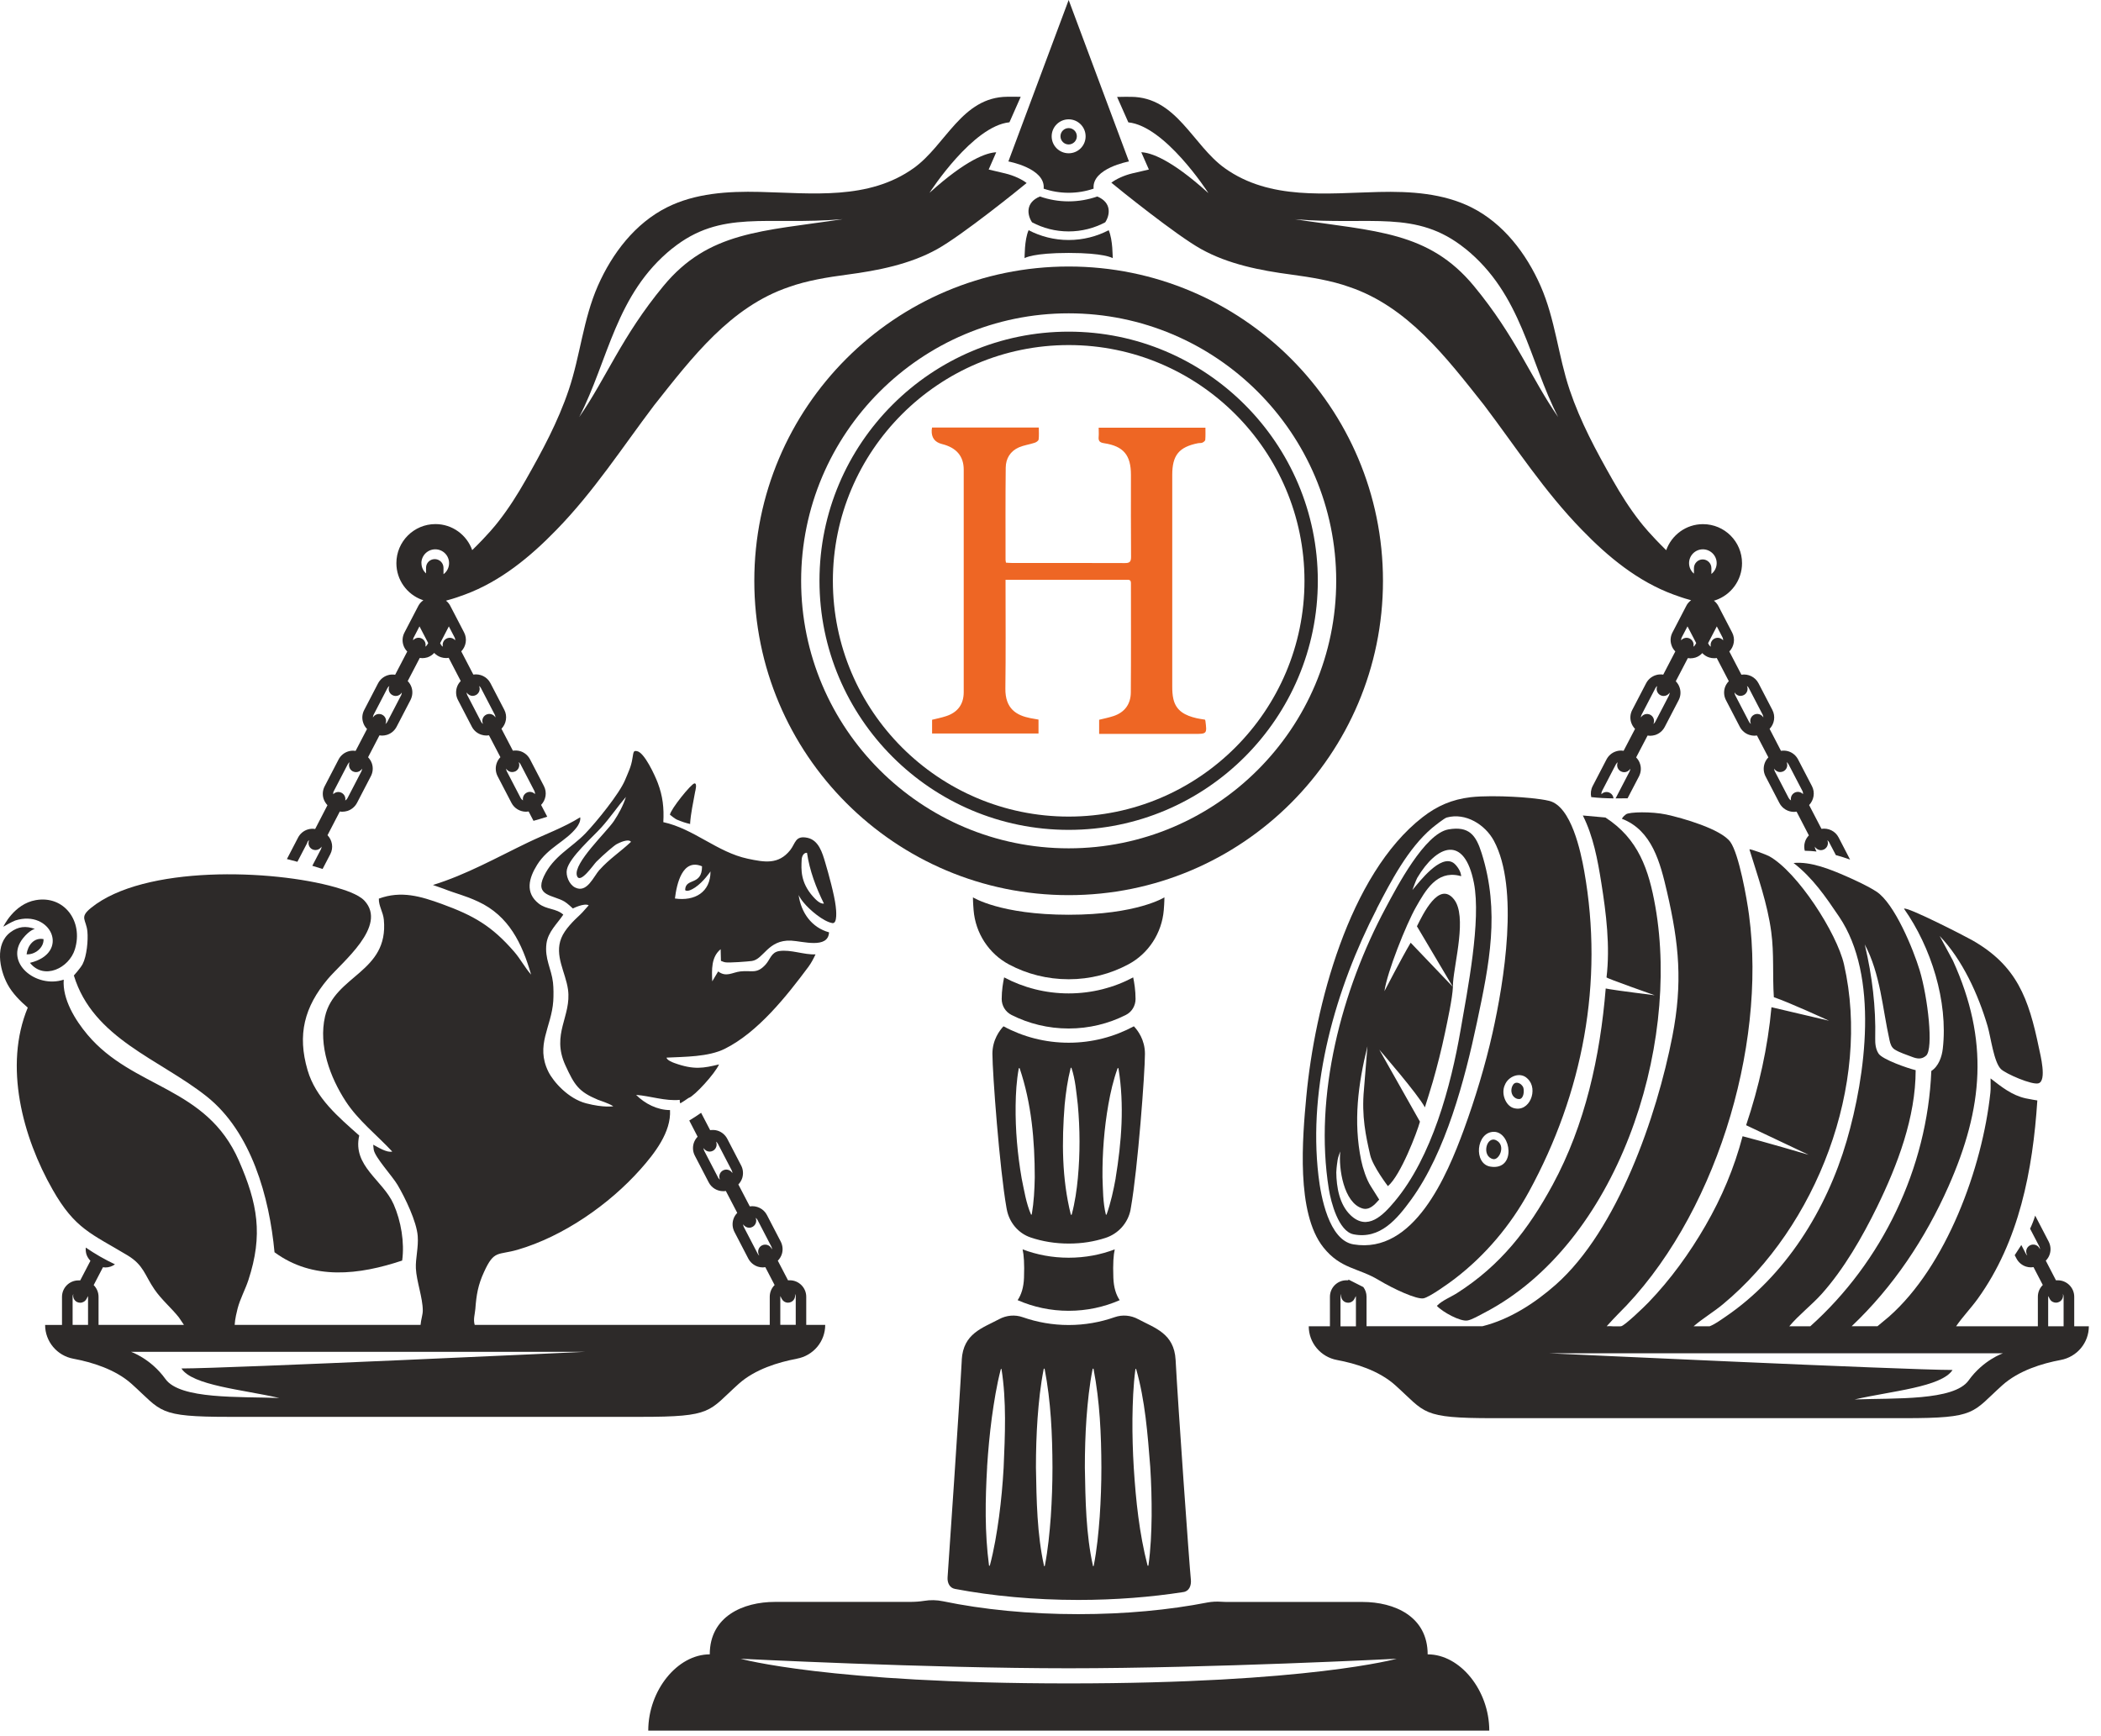
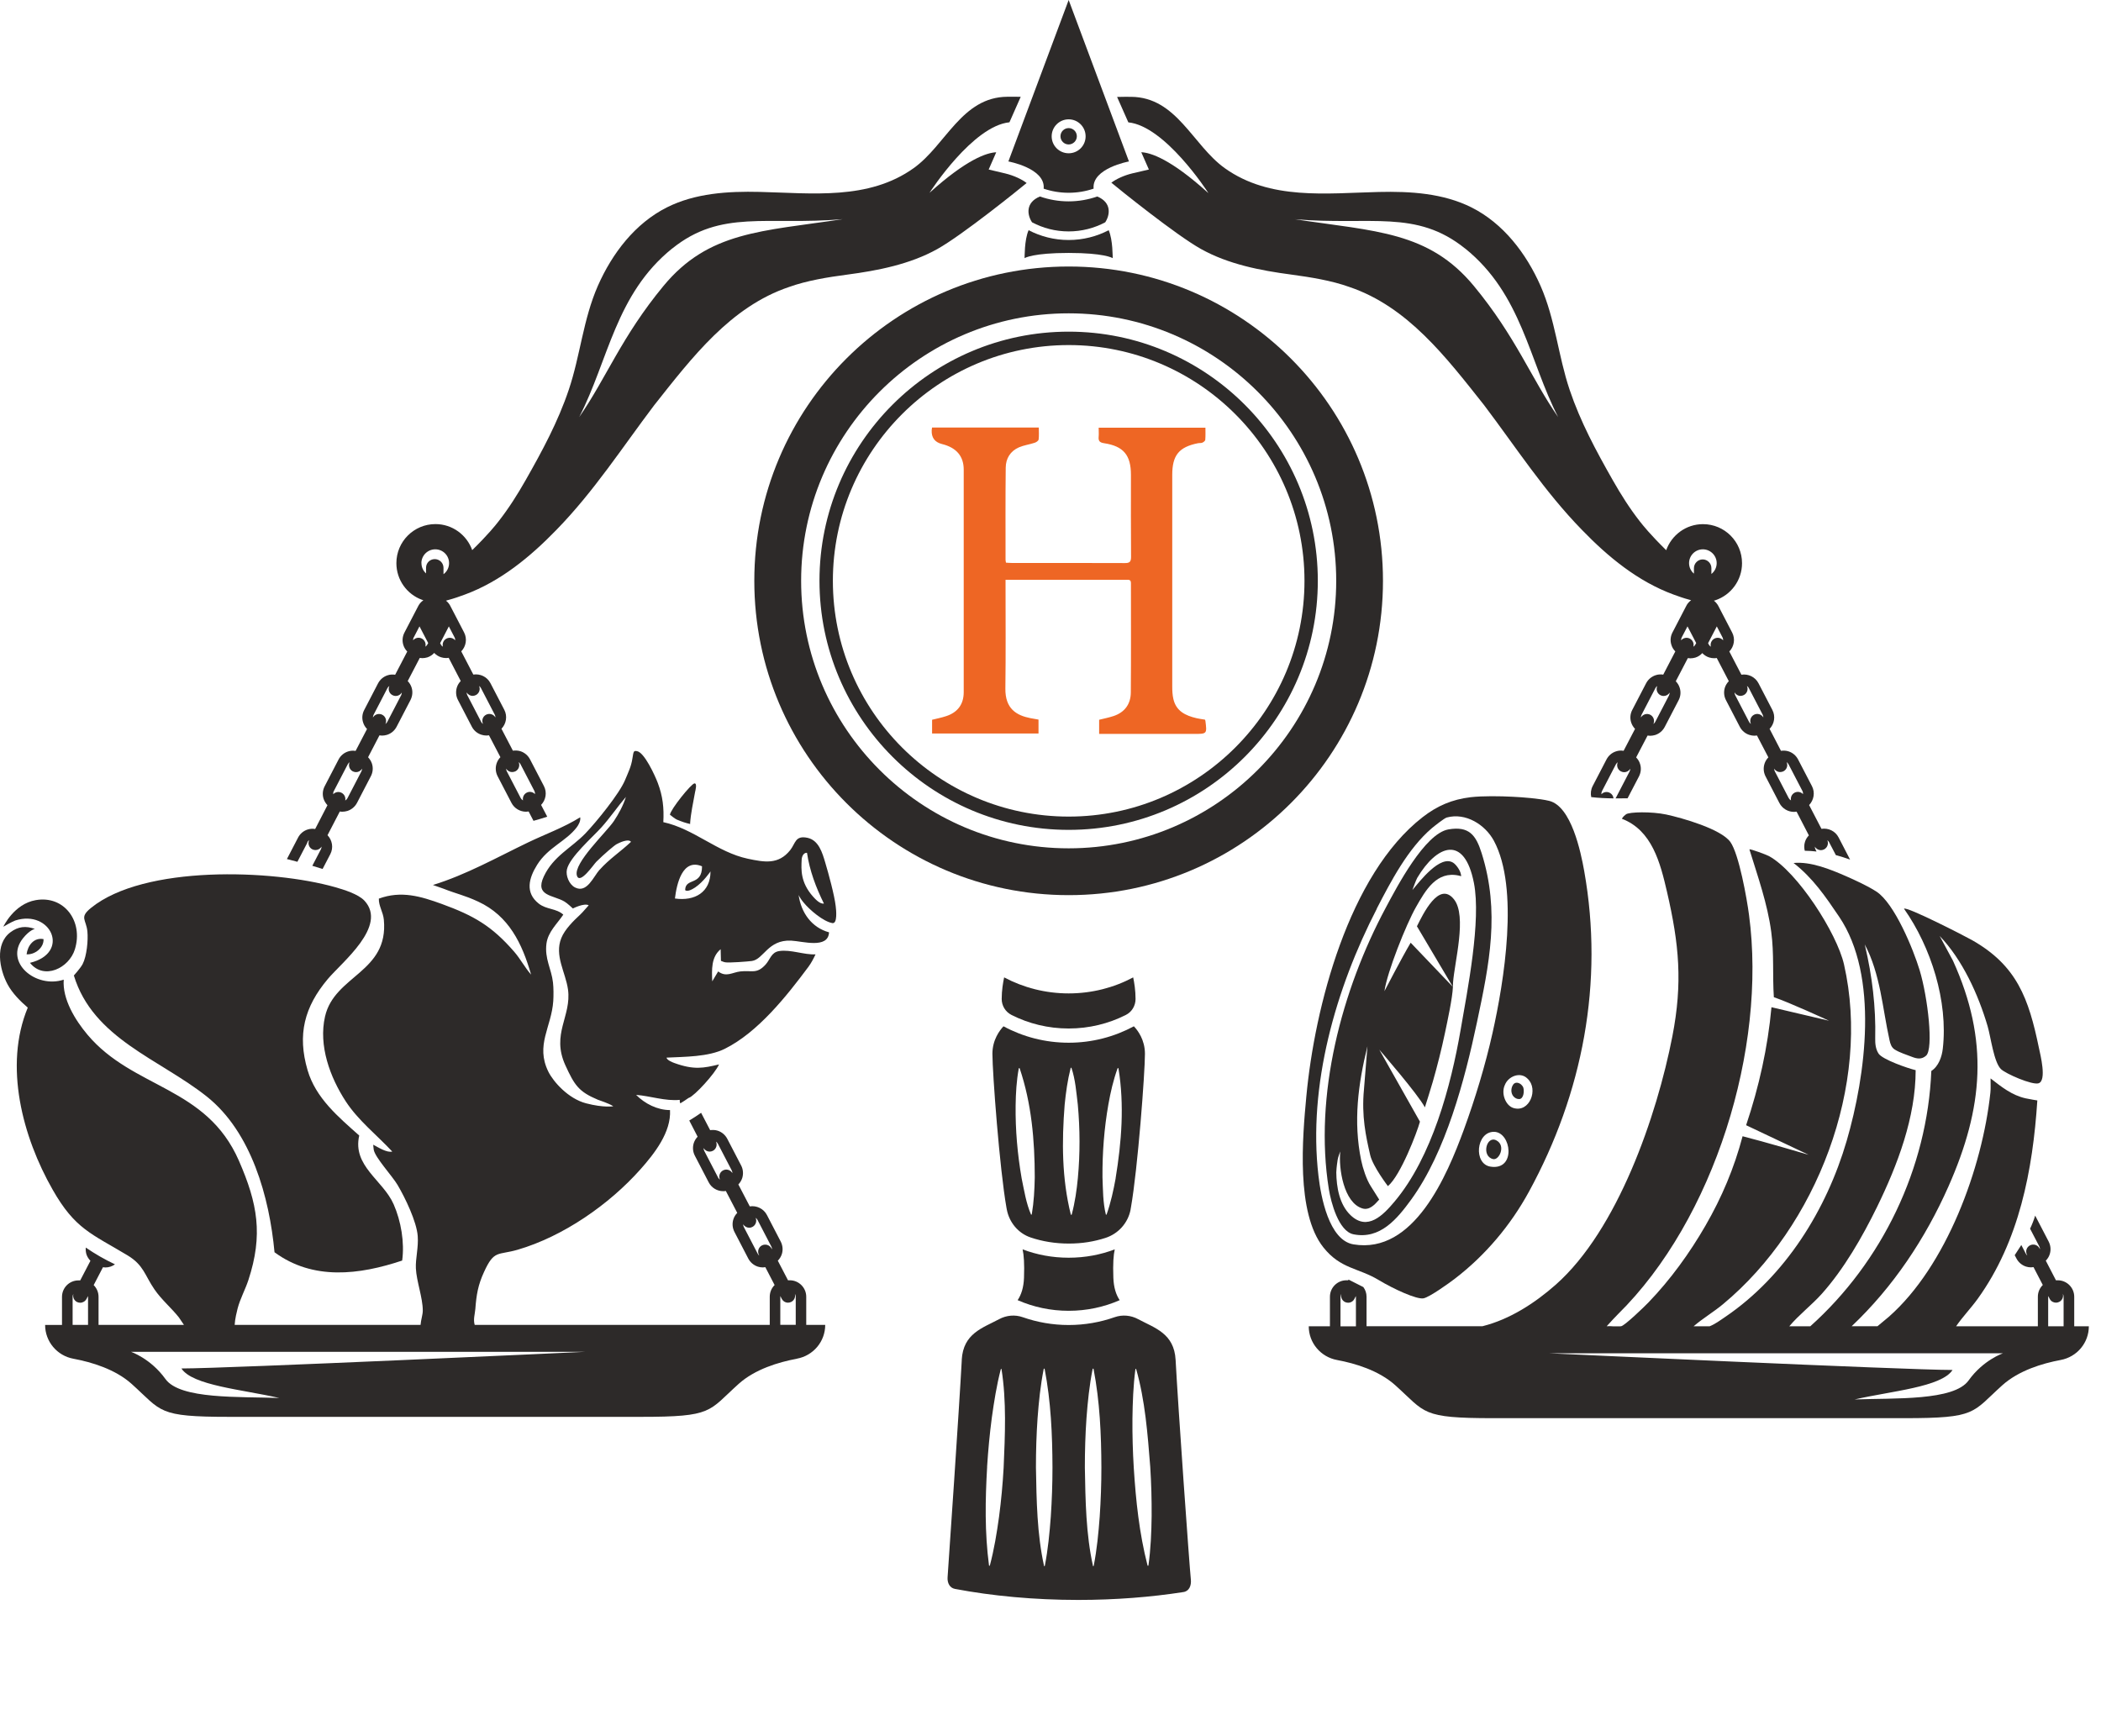
<svg xmlns="http://www.w3.org/2000/svg" width="167" height="138" viewBox="0 0 167 138" fill="none">
  <path d="M80.396 80.685C81.766 81.377 83.311 81.764 84.943 81.764C86.576 81.764 88.121 81.377 89.491 80.685C89.966 80.445 90.261 79.952 90.261 79.417C90.261 78.73 90.155 78.093 90.072 77.701C88.54 78.517 86.793 78.974 84.943 78.974C83.094 78.974 81.346 78.513 79.815 77.701C79.732 78.089 79.621 78.73 79.621 79.417C79.621 79.947 79.916 80.441 80.391 80.68L80.396 80.685Z" fill="#2D2A29" />
  <path d="M76.449 108.108C76.251 111.825 75.397 124.309 75.319 125.398C75.291 125.831 75.481 126.237 75.909 126.316C78.852 126.874 82.2 127.192 85.714 127.192C88.666 127.192 91.493 126.966 94.066 126.565C94.528 126.495 94.703 126.043 94.657 125.578C94.528 124.314 93.642 111.825 93.444 108.108C93.329 106 91.793 105.58 90.465 104.87C89.893 104.561 89.219 104.497 88.601 104.713C87.458 105.115 86.226 105.336 84.944 105.336C83.662 105.336 82.435 105.115 81.287 104.713C80.674 104.497 79.996 104.561 79.419 104.87C78.091 105.58 76.564 106 76.444 108.108H76.449ZM90.248 108.859C90.248 108.832 90.275 108.818 90.303 108.818C91.023 111.331 91.221 114.002 91.428 116.612C91.511 117.913 91.548 119.213 91.539 120.518C91.521 121.824 91.47 123.129 91.285 124.448C91.281 124.485 91.221 124.489 91.212 124.448C90.557 121.897 90.285 119.305 90.119 116.691C90.04 115.39 90.003 114.089 90.013 112.784C90.031 111.479 90.077 110.169 90.248 108.855V108.859ZM86.36 112.743C86.457 111.438 86.591 110.132 86.849 108.832C86.858 108.795 86.918 108.79 86.923 108.832C87.421 111.424 87.536 114.034 87.545 116.654C87.545 117.959 87.499 119.264 87.412 120.565C87.315 121.87 87.19 123.175 86.936 124.475C86.932 124.498 86.904 124.517 86.881 124.512C86.314 121.957 86.277 119.273 86.231 116.654C86.231 115.348 86.268 114.048 86.36 112.743ZM82.472 112.743C82.569 111.438 82.703 110.132 82.961 108.832C82.966 108.795 83.03 108.79 83.035 108.832C83.533 111.424 83.648 114.034 83.657 116.654C83.657 117.959 83.611 119.264 83.524 120.565C83.427 121.87 83.302 123.175 83.049 124.475C83.049 124.498 83.021 124.517 82.993 124.512C82.426 121.957 82.389 119.273 82.343 116.654C82.343 115.348 82.38 114.048 82.472 112.743ZM78.46 116.612C78.543 115.316 78.663 114.016 78.833 112.724C79.013 111.433 79.216 110.142 79.548 108.855C79.553 108.832 79.581 108.813 79.603 108.823C80.014 111.405 79.885 114.085 79.774 116.695C79.7 117.991 79.581 119.292 79.41 120.583C79.23 121.879 79.022 123.166 78.681 124.448C78.672 124.485 78.612 124.485 78.612 124.448C78.266 121.833 78.312 119.227 78.464 116.612H78.46Z" fill="#2D2A29" />
-   <path d="M92.504 72.352C92.555 71.747 92.555 71.337 92.555 71.337C92.555 71.337 90.383 72.721 84.946 72.721C79.508 72.721 77.336 71.337 77.336 71.337C77.336 71.337 77.336 71.747 77.387 72.352C77.534 74.178 78.595 75.82 80.209 76.677C81.62 77.429 83.235 77.849 84.946 77.849C86.657 77.849 88.266 77.425 89.682 76.668C91.296 75.811 92.352 74.169 92.504 72.352Z" fill="#2D2A29" />
-   <path d="M113.479 131.522C113.479 128.492 110.823 127.353 108.305 127.353H97.642C97.434 127.353 97.236 127.349 97.052 127.335C96.692 127.312 96.327 127.33 95.972 127.395C92.928 127.99 89.442 128.322 85.711 128.322C81.777 128.322 78.115 127.953 74.96 127.298C74.462 127.192 73.95 127.183 73.448 127.266C73.111 127.321 72.714 127.349 72.253 127.349H61.59C59.077 127.349 56.416 128.492 56.416 131.518C53.843 131.518 51.527 134.382 51.527 137.582H118.377C118.377 134.382 116.062 131.518 113.488 131.518L113.479 131.522ZM84.945 133.828C65.856 133.828 58.87 131.868 58.87 131.868C58.87 131.868 73.789 132.625 84.945 132.625C96.101 132.625 111.016 131.868 111.016 131.868C111.016 131.868 104.029 133.828 84.945 133.828Z" fill="#2D2A29" />
  <path d="M89.864 96.154C89.873 96.108 89.882 96.057 89.891 96.006C90.436 92.921 91.007 85.293 91.007 83.775C91.007 82.659 90.431 81.908 90.127 81.589C88.582 82.419 86.82 82.894 84.948 82.894C83.075 82.894 81.309 82.424 79.764 81.589C79.464 81.908 78.883 82.659 78.883 83.775C78.883 85.293 79.455 92.921 79.999 96.006C80.008 96.057 80.017 96.108 80.027 96.154C80.22 97.178 80.935 98.045 81.922 98.377C82.849 98.69 83.873 98.861 84.948 98.861C86.022 98.861 86.963 98.704 87.862 98.414C88.895 98.082 89.665 97.219 89.868 96.154H89.864ZM82.014 96.527C82.01 96.55 81.982 96.573 81.959 96.569C81.562 95.66 81.406 94.632 81.207 93.677C80.875 91.759 80.704 89.826 80.728 87.88C80.741 86.902 80.797 85.929 80.977 84.942C80.981 84.905 81.037 84.901 81.05 84.933C81.996 87.732 82.245 90.666 82.249 93.59C82.231 94.563 82.18 95.54 82.014 96.527ZM85.676 93.64C85.584 94.609 85.446 95.582 85.187 96.55C85.178 96.587 85.123 96.587 85.114 96.55C84.399 93.686 84.394 90.744 84.625 87.825C84.722 86.856 84.855 85.883 85.1 84.915C85.109 84.891 85.132 84.873 85.16 84.878C85.482 85.819 85.552 86.852 85.671 87.82C85.847 89.757 85.856 91.699 85.676 93.636V93.64ZM88.678 93.677C88.503 94.636 88.296 95.591 87.964 96.537C87.954 96.564 87.927 96.578 87.904 96.564C87.659 95.6 87.673 94.567 87.632 93.59C87.618 91.643 87.765 89.711 88.102 87.792C88.273 86.833 88.489 85.878 88.831 84.933C88.84 84.901 88.9 84.901 88.904 84.942C89.379 87.852 89.149 90.785 88.674 93.677H88.678Z" fill="#2D2A29" />
  <path d="M80.891 103.362C82.136 103.906 83.506 104.206 84.945 104.206C86.384 104.206 87.758 103.906 88.999 103.362C88.704 102.919 88.524 102.347 88.496 101.577C88.455 100.442 88.506 99.774 88.607 99.322C87.5 99.746 86.26 99.986 84.945 99.986C83.631 99.986 82.395 99.746 81.283 99.322C81.38 99.769 81.436 100.442 81.394 101.577C81.366 102.352 81.182 102.919 80.887 103.362H80.891Z" fill="#2D2A29" />
  <path d="M84.943 20.108C87.751 20.108 88.406 20.5 88.448 20.523C88.434 20.477 88.466 19.08 88.125 18.3C87.175 18.798 86.086 19.08 84.943 19.08C83.799 19.08 82.715 18.798 81.76 18.3C81.414 19.08 81.451 20.477 81.438 20.523C81.474 20.5 82.129 20.108 84.943 20.108Z" fill="#2D2A29" />
  <path d="M82.952 14.998C83.574 15.21 84.248 15.325 84.939 15.325C85.631 15.325 86.3 15.21 86.927 14.998C86.77 13.374 89.736 12.835 89.736 12.835L84.944 0L80.152 12.835C80.152 12.835 83.118 13.374 82.956 14.998H82.952ZM84.944 9.487C85.687 9.487 86.291 10.091 86.291 10.838C86.291 11.585 85.691 12.185 84.944 12.185C84.197 12.185 83.593 11.581 83.593 10.838C83.593 10.095 84.197 9.487 84.944 9.487Z" fill="#2D2A29" />
  <path d="M84.943 18.397C85.99 18.397 86.986 18.134 87.849 17.673C88.218 17.119 88.402 16.11 87.217 15.621C86.502 15.87 85.741 16.008 84.939 16.008C84.136 16.008 83.375 15.87 82.66 15.621C81.475 16.11 81.66 17.119 82.033 17.673C82.9 18.134 83.887 18.397 84.939 18.397H84.943Z" fill="#2D2A29" />
  <path d="M84.943 11.484C85.298 11.484 85.594 11.193 85.594 10.833C85.594 10.474 85.303 10.183 84.943 10.183C84.584 10.183 84.293 10.474 84.293 10.833C84.293 11.193 84.584 11.484 84.943 11.484Z" fill="#2D2A29" />
  <path d="M95.746 57.206C95.529 57.169 95.312 57.142 95.11 57.095C94.233 56.892 93.482 56.533 93.265 55.56C93.191 55.237 93.177 54.9 93.177 54.568C93.173 48.965 93.173 43.361 93.177 37.753C93.177 36.194 93.707 35.539 95.22 35.235C95.34 35.212 95.469 35.235 95.575 35.189C95.668 35.147 95.792 35.05 95.801 34.972C95.829 34.649 95.815 34.322 95.815 33.999H87.329C87.329 34.257 87.348 34.483 87.329 34.705C87.297 35.037 87.385 35.18 87.763 35.235C89.308 35.47 89.894 36.185 89.894 37.753C89.894 39.925 89.884 42.102 89.903 44.274C89.903 44.666 89.783 44.768 89.405 44.763C86.407 44.749 83.404 44.758 80.398 44.754C80.255 44.754 80.112 44.74 79.96 44.731C79.946 44.634 79.927 44.569 79.927 44.505C79.927 42.065 79.913 39.621 79.941 37.181C79.946 36.453 80.305 35.862 80.993 35.562C81.389 35.392 81.832 35.336 82.247 35.198C82.371 35.157 82.542 35.041 82.556 34.94C82.597 34.631 82.57 34.308 82.57 33.99H74.084C74.075 34.077 74.061 34.142 74.056 34.206C74.032 34.794 74.304 35.158 74.873 35.3C76.012 35.581 76.602 36.259 76.602 37.333C76.607 43.227 76.607 49.126 76.602 55.025C76.602 55.989 76.122 56.634 75.2 56.934C74.836 57.054 74.457 57.128 74.088 57.22V58.313H82.547V57.206C82.321 57.165 82.109 57.132 81.901 57.091C80.803 56.874 79.895 56.353 79.913 54.739C79.95 52.013 79.927 49.297 79.927 46.571V46.091C83.216 46.091 86.43 46.091 89.644 46.091C89.88 46.091 89.894 46.23 89.894 46.405C89.894 49.287 89.907 52.17 89.884 55.052C89.875 55.965 89.409 56.62 88.524 56.92C88.15 57.045 87.758 57.123 87.366 57.22V58.345H94.911C95.944 58.345 95.944 58.345 95.811 57.294C95.811 57.271 95.787 57.248 95.76 57.192L95.746 57.206Z" fill="#EE6624" />
  <path d="M109.927 46.174C109.927 32.376 98.743 21.187 84.944 21.187C71.145 21.187 59.957 32.376 59.957 46.174C59.957 59.973 71.145 71.162 84.944 71.162C98.743 71.162 109.927 59.973 109.927 46.174ZM84.944 67.44C73.216 67.44 63.679 57.902 63.679 46.174C63.679 34.446 73.216 24.909 84.944 24.909C96.672 24.909 106.21 34.446 106.21 46.174C106.21 57.902 96.672 67.44 84.944 67.44Z" fill="#2D2A29" />
  <path d="M84.945 26.366C74.019 26.366 65.137 35.249 65.137 46.17C65.137 57.091 74.019 65.973 84.945 65.973C95.871 65.973 104.748 57.091 104.748 46.17C104.748 35.249 95.866 26.366 84.945 26.366ZM84.945 64.917C74.61 64.917 66.202 56.51 66.202 46.174C66.202 35.839 74.61 27.432 84.945 27.432C95.28 27.432 103.688 35.839 103.688 46.174C103.688 56.51 95.28 64.917 84.945 64.917Z" fill="#2D2A29" />
  <path d="M96.019 15.326C93.054 12.642 91.458 12.134 90.716 12.102L91.32 13.476L89.996 13.785C89.318 13.947 88.686 14.256 88.336 14.523C88.857 14.961 93.474 18.688 95.461 19.794C97.633 21.008 100.193 21.506 102.633 21.828C104.173 22.036 105.838 22.303 107.249 22.811C111.894 24.379 114.951 28.405 117.963 32.205C120.499 35.558 122.75 39.059 125.743 42.125C127.809 44.265 130.189 46.225 133.016 47.263C133.422 47.411 133.832 47.558 134.252 47.669C134.289 47.678 134.326 47.692 134.363 47.701C134.381 47.706 134.4 47.71 134.418 47.72C134.335 47.78 134.261 47.849 134.197 47.923C134.137 47.992 134.081 48.07 134.04 48.158L132.938 50.279C132.776 50.588 132.744 50.943 132.855 51.275C132.915 51.474 133.025 51.644 133.164 51.787L132.204 53.632C132.006 53.6 131.808 53.609 131.609 53.674C131.277 53.78 131.005 54.01 130.844 54.315L129.742 56.436C129.58 56.745 129.548 57.1 129.654 57.432C129.719 57.631 129.825 57.801 129.963 57.944L129.054 59.688C128.856 59.655 128.653 59.664 128.46 59.729C128.123 59.835 127.855 60.066 127.694 60.375L126.592 62.496C126.453 62.768 126.416 63.073 126.481 63.368C127.071 63.437 127.662 63.465 128.252 63.469C128.234 63.285 128.132 63.119 127.952 63.026C127.726 62.907 127.454 62.962 127.288 63.142C127.279 63.054 127.297 62.967 127.339 62.884L128.441 60.762C128.478 60.693 128.529 60.642 128.589 60.596C128.469 60.864 128.575 61.186 128.842 61.325C128.925 61.366 129.013 61.389 129.101 61.389C129.294 61.389 129.479 61.288 129.58 61.108C129.58 61.182 129.566 61.26 129.529 61.329L128.427 63.451C128.427 63.451 128.413 63.465 128.413 63.469C128.732 63.469 129.05 63.469 129.368 63.465L130.277 61.721C130.433 61.412 130.47 61.057 130.36 60.725C130.3 60.527 130.189 60.356 130.051 60.213L130.959 58.475C131.028 58.484 131.093 58.493 131.162 58.493C131.291 58.493 131.425 58.47 131.559 58.433C131.891 58.327 132.163 58.096 132.324 57.787L133.427 55.666C133.588 55.357 133.62 55.002 133.51 54.67C133.45 54.476 133.339 54.301 133.201 54.158L134.16 52.318C134.229 52.327 134.298 52.336 134.363 52.336C134.497 52.336 134.626 52.313 134.759 52.276C134.976 52.207 135.161 52.083 135.308 51.921C135.456 52.078 135.645 52.202 135.857 52.267C135.986 52.309 136.12 52.327 136.254 52.327C136.323 52.327 136.392 52.322 136.457 52.309L137.416 54.153C137.277 54.296 137.167 54.467 137.102 54.665C137.001 54.997 137.028 55.352 137.19 55.661L138.292 57.783C138.454 58.092 138.726 58.322 139.053 58.424C139.182 58.465 139.316 58.488 139.45 58.488C139.519 58.488 139.588 58.479 139.653 58.47L140.561 60.209C140.423 60.352 140.312 60.527 140.252 60.721C140.146 61.057 140.178 61.408 140.335 61.717L141.437 63.838C141.668 64.286 142.129 64.544 142.6 64.544C142.664 64.544 142.733 64.535 142.803 64.525L143.78 66.412C143.642 66.555 143.531 66.725 143.471 66.924C143.397 67.159 143.397 67.403 143.453 67.634C143.766 67.638 144.08 67.657 144.389 67.694L144.306 67.528C144.269 67.459 144.255 67.38 144.255 67.306C144.357 67.482 144.546 67.588 144.735 67.588C144.823 67.588 144.91 67.565 144.993 67.523C145.256 67.385 145.362 67.067 145.247 66.799C145.307 66.841 145.358 66.891 145.394 66.965L145.925 67.98C146.303 68.081 146.681 68.201 147.055 68.335L146.142 66.573C145.879 66.061 145.321 65.808 144.781 65.891L143.799 64C144.177 63.608 144.288 63.004 144.025 62.496L142.922 60.375C142.761 60.066 142.489 59.835 142.157 59.729C141.963 59.669 141.76 59.66 141.562 59.688L140.658 57.944C141.036 57.552 141.142 56.948 140.879 56.441L139.777 54.319C139.51 53.807 138.952 53.554 138.417 53.637L137.457 51.792C137.836 51.4 137.946 50.796 137.683 50.288L136.581 48.167C136.544 48.098 136.503 48.033 136.452 47.973C136.387 47.89 136.314 47.816 136.231 47.752C136.267 47.743 136.309 47.729 136.346 47.72C137.577 47.309 138.467 46.142 138.467 44.773C138.467 43.057 137.079 41.669 135.364 41.669C134.012 41.669 132.869 42.536 132.44 43.74C131.139 42.462 130.599 41.77 130.35 41.457C129.534 40.414 128.842 39.317 128.192 38.173C126.868 35.844 125.623 33.538 124.765 30.992C123.852 28.28 123.626 25.398 122.455 22.732C121.316 20.145 119.489 17.756 116.962 16.488C114.716 15.363 112.11 15.201 109.601 15.261C105.446 15.358 100.945 15.939 97.348 13.366C94.797 11.539 93.534 7.725 89.909 7.698C89.576 7.698 89.194 7.693 88.793 7.707L89.687 9.727C92.593 10.022 95.936 15.169 96.042 15.335L96.019 15.326ZM132.67 55.269L131.568 57.391C131.531 57.455 131.48 57.511 131.42 57.557C131.545 57.285 131.439 56.962 131.176 56.824C130.908 56.685 130.581 56.782 130.429 57.04C130.429 56.967 130.443 56.893 130.48 56.824L131.582 54.702C131.614 54.633 131.669 54.578 131.729 54.536C131.609 54.808 131.716 55.126 131.978 55.265C132.061 55.311 132.149 55.329 132.237 55.329C132.43 55.329 132.615 55.228 132.716 55.053C132.716 55.126 132.702 55.2 132.666 55.269H132.67ZM141.502 61.376C141.59 61.376 141.677 61.357 141.76 61.316C142.028 61.177 142.134 60.854 142.009 60.587C142.074 60.628 142.125 60.688 142.161 60.753L143.264 62.874C143.31 62.957 143.319 63.045 143.314 63.133C143.148 62.953 142.876 62.897 142.646 63.017C142.42 63.137 142.309 63.386 142.36 63.631C142.286 63.589 142.221 63.525 142.175 63.442L141.073 61.32C141.036 61.251 141.022 61.177 141.022 61.103C141.124 61.279 141.313 61.38 141.502 61.38V61.376ZM138.352 55.32C138.44 55.32 138.527 55.297 138.61 55.255C138.873 55.117 138.979 54.799 138.859 54.531C138.919 54.573 138.97 54.624 139.007 54.697L140.109 56.819C140.146 56.888 140.16 56.962 140.16 57.036C140.012 56.782 139.685 56.681 139.422 56.819C139.155 56.957 139.048 57.28 139.173 57.552C139.113 57.511 139.062 57.455 139.025 57.386L137.923 55.265C137.891 55.196 137.872 55.117 137.872 55.043C137.974 55.219 138.158 55.325 138.352 55.325V55.32ZM134.764 51.234C134.722 51.312 134.667 51.372 134.598 51.414C134.667 51.165 134.556 50.893 134.317 50.768C134.077 50.644 133.791 50.708 133.625 50.907C133.62 50.823 133.639 50.74 133.676 50.667L134.132 49.795L134.824 51.123L134.764 51.229V51.234ZM136.461 49.795L136.913 50.667C136.955 50.74 136.964 50.823 136.964 50.907C136.798 50.703 136.512 50.644 136.272 50.768C136.037 50.893 135.922 51.165 135.991 51.414C135.926 51.372 135.862 51.312 135.825 51.234L135.769 51.132L136.461 49.8V49.795ZM135.35 43.67C135.954 43.67 136.452 44.159 136.452 44.768C136.452 45.118 136.286 45.432 136.032 45.63V45.169C136.032 44.786 135.723 44.473 135.34 44.473C134.958 44.473 134.644 44.786 134.644 45.169V45.603C134.409 45.404 134.257 45.105 134.257 44.768C134.257 44.164 134.746 43.67 135.354 43.67H135.35ZM116.455 19.753C120.965 23.383 121.528 28.645 123.852 33.16C121.717 30.093 120.486 26.763 117.151 22.732C113.563 18.397 109.334 18.397 102.91 17.429C108.96 17.941 112.562 16.626 116.455 19.758V19.753Z" fill="#2D2A29" />
  <path d="M63.347 108.011C64.647 107.771 65.593 106.651 65.593 105.327H64.085V103.09C64.085 102.371 63.499 101.78 62.779 101.78H62.636L61.825 100.222C61.968 100.079 62.078 99.903 62.143 99.705C62.249 99.373 62.217 99.022 62.06 98.709L60.958 96.587C60.695 96.08 60.132 95.822 59.597 95.905L58.689 94.162C58.827 94.019 58.933 93.848 58.998 93.65C59.099 93.317 59.072 92.962 58.91 92.653L57.808 90.532C57.646 90.223 57.374 89.992 57.042 89.886C56.844 89.826 56.646 89.817 56.447 89.845L55.728 88.466C55.428 88.683 55.105 88.885 54.787 89.079L55.451 90.366C55.313 90.509 55.207 90.68 55.142 90.878C55.041 91.21 55.068 91.56 55.23 91.874L56.332 93.995C56.563 94.443 57.019 94.697 57.49 94.697C57.559 94.697 57.628 94.692 57.693 94.678L58.601 96.421C58.463 96.564 58.352 96.735 58.292 96.933C58.186 97.265 58.218 97.62 58.375 97.929L59.477 100.051C59.639 100.36 59.911 100.59 60.243 100.697C60.372 100.738 60.506 100.757 60.64 100.757C60.704 100.757 60.769 100.747 60.833 100.738L61.571 102.159C61.331 102.394 61.184 102.726 61.184 103.09V105.327H37.732C37.603 104.889 37.746 104.492 37.783 104.059C37.866 102.943 37.995 102.154 38.475 101.116C39.282 99.341 39.568 99.811 41.15 99.35C44.77 98.294 48.413 95.762 50.904 92.962C52.015 91.713 53.362 89.997 53.256 88.249C52.26 88.249 51.259 87.746 50.562 87.041C51.674 87.124 52.896 87.553 54.031 87.437C54.022 87.53 54.031 87.626 54.077 87.714C54.303 87.576 54.524 87.433 54.736 87.281C54.736 87.281 54.736 87.281 54.741 87.281C54.741 87.281 54.755 87.281 54.759 87.276C55.211 87.115 56.83 85.353 57.153 84.619C55.917 84.915 55.165 85.071 53.606 84.509C53.44 84.449 53.011 84.278 52.979 84.08C54.413 84.006 56.295 84.029 57.6 83.383C60.248 82.069 62.53 79.182 64.26 76.858C64.486 76.553 64.661 76.212 64.823 75.871C63.886 75.912 62.858 75.469 61.935 75.608C61.299 75.705 61.23 76.263 60.856 76.678C60.146 77.466 59.745 77.121 58.846 77.227C58.218 77.296 57.729 77.715 57.084 77.227L56.613 78.015C56.577 77.093 56.521 76.087 57.282 75.46L57.305 76.387C57.416 76.429 57.536 76.484 57.656 76.502C57.951 76.553 59.427 76.442 59.768 76.396C60.709 76.258 61.032 74.699 62.876 74.778C63.785 74.819 65.828 75.46 65.897 74.118C64.509 73.74 63.674 72.546 63.48 71.153C63.587 71.374 63.706 71.545 63.882 71.757C64.343 72.324 65.441 73.265 66.165 73.385C66.58 73.449 66.464 72.324 66.427 72.043C66.326 71.162 65.86 69.456 65.593 68.565C65.367 67.804 65.081 66.799 64.186 66.605C63.199 66.398 63.245 67.034 62.807 67.588C61.871 68.754 60.764 68.547 59.436 68.266C57.019 67.754 55.142 65.881 52.725 65.36C52.785 64.216 52.684 63.299 52.283 62.238C52.066 61.661 51.222 59.812 50.632 59.715C50.369 59.669 50.36 59.715 50.272 60.273C50.17 60.956 49.958 61.343 49.686 62.007C49.234 63.1 47.385 65.365 46.532 66.255C45.411 67.417 43.981 68.058 43.225 69.677C42.487 71.254 43.986 71.144 44.871 71.674C45.093 71.803 45.536 72.223 45.536 72.223C45.536 72.223 46.426 71.766 46.795 71.969C46.541 72.237 46.361 72.481 46.121 72.707C45.582 73.205 44.895 73.883 44.618 74.57C44.05 75.968 44.959 77.296 45.148 78.665C45.439 80.792 43.806 82.189 44.931 84.67C45.669 86.289 46.006 86.787 47.514 87.424C47.717 87.511 48.321 87.677 48.75 87.945C48.75 87.945 48.021 88.083 46.592 87.714C45.162 87.345 43.977 85.985 43.589 85.201C42.542 83.084 43.838 81.659 43.977 79.579C44.004 79.15 44.004 78.527 43.954 78.103C43.834 77.028 43.276 76.217 43.437 75.004C43.566 74.072 44.286 73.44 44.775 72.712C44.207 72.2 43.442 72.32 42.824 71.835C41.712 70.964 42.044 69.792 42.695 68.75C43.571 67.348 44.996 66.891 45.849 65.761C45.987 65.577 46.172 65.245 46.117 64.973C44.807 65.789 43.363 66.306 41.989 66.965C39.494 68.164 37.063 69.538 34.412 70.355C34.412 70.355 35.057 70.576 35.237 70.645C36.353 71.084 36.874 71.153 38.004 71.674C40.453 72.808 41.5 75.008 42.215 77.48C41.717 76.913 41.371 76.24 40.873 75.663C39.088 73.606 37.658 72.79 35.117 71.863C33.438 71.254 31.893 70.788 30.113 71.439C30.095 72.024 30.45 72.495 30.51 73.113C30.907 77.323 26.585 77.517 25.834 80.815C25.308 83.125 26.23 85.639 27.489 87.567C28.485 89.088 29.947 90.223 31.179 91.546C30.745 91.657 30.049 91.201 29.666 91.002C29.666 91.002 29.689 91.307 29.707 91.404C29.818 92.031 31.183 93.488 31.608 94.212C32.207 95.231 33.116 97.109 33.203 98.266C33.273 99.152 33.019 100.074 33.056 100.826C33.106 101.868 33.605 103.164 33.605 104.192C33.605 104.52 33.457 104.926 33.429 105.327H18.653C18.676 104.847 18.828 104.257 18.888 104.017C19.091 103.242 19.492 102.527 19.741 101.771C20.926 98.16 20.474 95.679 18.994 92.284C16.402 86.335 10.596 86.584 6.952 82.254C5.984 81.105 4.946 79.426 5.066 77.881C2.848 78.61 0.302 76.493 1.833 74.584C2.373 73.915 2.774 73.846 2.774 73.846C2.045 73.592 1.446 73.648 0.823 74.118C-0.422 75.059 -0.049 77.042 0.597 78.246C0.975 78.956 1.612 79.593 2.207 80.104C0.288 84.735 1.792 90.384 4.185 94.577C5.965 97.708 7.261 98.068 10.135 99.797C11.431 100.577 11.504 101.384 12.274 102.5C12.837 103.325 13.63 103.985 14.216 104.727C14.271 104.801 14.479 105.11 14.622 105.327H7.833V103.095C7.833 102.73 7.686 102.403 7.446 102.163L8.184 100.743C8.253 100.752 8.313 100.761 8.377 100.761C8.65 100.761 8.917 100.673 9.138 100.512C8.331 100.129 7.552 99.686 6.819 99.179C6.8 99.355 6.819 99.539 6.869 99.714C6.934 99.912 7.045 100.083 7.188 100.231L6.376 101.79H6.233C5.513 101.79 4.928 102.375 4.928 103.099V105.332H3.586C3.586 106.651 4.536 107.776 5.832 108.016C7.289 108.288 9.161 108.85 10.462 110.017C12.902 112.208 12.468 112.637 18.233 112.637H50.936C56.701 112.637 56.272 112.212 58.712 110.017C60.012 108.85 61.88 108.288 63.342 108.016L63.347 108.011ZM57.471 93.045C57.208 93.184 57.102 93.507 57.227 93.779C57.167 93.737 57.116 93.682 57.079 93.613L55.977 91.491C55.94 91.417 55.926 91.344 55.926 91.27C56.028 91.445 56.212 91.551 56.406 91.551C56.493 91.551 56.581 91.528 56.664 91.487C56.927 91.348 57.033 91.025 56.913 90.758C56.973 90.799 57.024 90.855 57.061 90.924L58.163 93.045C58.2 93.115 58.214 93.188 58.214 93.262C58.066 93.004 57.739 92.902 57.471 93.045ZM61.318 99.244C61.175 98.972 60.838 98.866 60.561 99.009C60.289 99.152 60.183 99.488 60.326 99.765L60.354 99.82C60.303 99.779 60.257 99.728 60.224 99.663L59.122 97.542C59.085 97.473 59.072 97.394 59.072 97.325C59.173 97.501 59.362 97.602 59.551 97.602C59.639 97.602 59.726 97.584 59.809 97.537C60.072 97.399 60.178 97.081 60.063 96.813C60.123 96.855 60.174 96.906 60.211 96.979L61.313 99.101C61.354 99.175 61.364 99.253 61.364 99.327L61.322 99.244H61.318ZM62.019 103.09C62.019 103.09 62.019 103.053 62.023 103.035L62.143 103.261C62.245 103.454 62.438 103.561 62.641 103.561C62.729 103.561 62.816 103.537 62.899 103.496C63.135 103.376 63.25 103.099 63.181 102.85C63.222 102.919 63.25 102.998 63.25 103.086V105.322H62.023V103.086L62.019 103.09ZM63.72 68.358C63.73 68.095 63.859 67.781 64.145 67.795C64.352 69.211 64.859 70.558 65.491 71.831C65.173 71.886 64.799 71.471 64.62 71.273C63.605 70.124 63.688 69.114 63.72 68.358ZM55.802 68.87C55.806 70.447 54.478 69.751 54.46 70.756C54.46 70.756 54.603 70.987 55.258 70.549C55.917 70.106 56.475 69.276 56.475 69.276C56.475 70.936 55.221 71.655 53.648 71.429C53.786 70.281 54.238 68.21 55.802 68.87ZM47.662 69.137C47.177 69.677 46.661 71.037 45.711 70.553C45.227 70.309 44.959 69.599 45.06 69.128C45.268 68.15 47.108 66.55 47.8 65.78C48.492 65.01 49.078 64.143 49.751 63.354C49.543 64.027 49.174 64.705 48.787 65.286C48.183 66.176 45.568 68.621 45.854 69.603C46.08 70.373 47.196 68.708 47.399 68.51C48.012 67.897 48.828 67.21 49.008 67.113C49.585 66.804 50.051 66.73 50.152 66.928C49.327 67.708 48.423 68.289 47.662 69.147V69.137ZM5.772 103.095C5.772 103.012 5.795 102.929 5.836 102.86C5.767 103.109 5.878 103.381 6.118 103.505C6.201 103.547 6.293 103.565 6.376 103.565C6.579 103.565 6.772 103.454 6.874 103.265L6.994 103.039C6.994 103.039 6.998 103.076 6.998 103.095V105.327H5.772V103.095ZM14.424 108.795C15.305 110.146 19.248 110.46 22.199 111.138C19.012 111.018 14.318 111.258 13.151 109.63C11.979 107.997 10.411 107.467 10.411 107.467H46.532C46.532 107.467 18.141 108.79 14.424 108.79V108.795Z" fill="#2D2A29" />
  <path d="M5.873 77.554C7.399 82.581 12.721 84.209 16.438 87.174C19.989 90.001 21.415 95.19 21.82 99.552C24.887 101.808 28.554 101.351 31.967 100.212C32.165 98.773 31.879 97.081 31.289 95.738C30.449 93.825 27.996 92.695 28.554 90.273C26.894 88.793 25.099 87.299 24.449 85.08C23.619 82.253 24.191 80.044 26.059 77.826C27.193 76.479 30.823 73.62 28.974 71.609C28.485 71.079 27.323 70.724 26.626 70.525C21.645 69.114 11.444 68.754 7.228 72.181C6.283 72.951 6.855 73.089 6.947 74.053C7.016 74.75 6.896 76.013 6.569 76.641C6.394 76.973 5.863 77.558 5.863 77.558L5.873 77.554Z" fill="#2D2A29" />
  <path d="M2.382 76.544C3.489 77.937 5.491 76.968 5.952 75.469C6.639 73.251 5.108 71.166 2.848 71.558C1.1 71.858 0.266 73.671 0.266 73.671C0.266 73.671 0.999 73.246 1.216 73.177C4.047 72.273 5.634 75.755 2.382 76.544Z" fill="#2D2A29" />
  <path d="M55.012 64.244C55.09 63.824 55.169 63.4 55.247 62.976C55.27 62.86 55.436 62.261 55.201 62.279C54.943 62.298 53.301 64.341 53.25 64.77C53.25 64.77 53.66 65.102 53.799 65.157C54.26 65.346 54.454 65.411 54.864 65.508C54.832 65.498 54.91 64.917 54.915 64.862C54.943 64.654 54.975 64.451 55.012 64.244Z" fill="#2D2A29" />
  <path d="M2.113 75.866C2.773 75.912 3.497 75.34 3.46 74.658C2.694 74.51 2.201 75.165 2.113 75.866Z" fill="#2D2A29" />
  <path d="M24.424 66.956C24.46 66.886 24.511 66.831 24.571 66.789C24.451 67.061 24.557 67.38 24.82 67.518C24.908 67.56 24.995 67.578 25.078 67.578C25.272 67.578 25.456 67.477 25.558 67.301C25.558 67.375 25.544 67.449 25.507 67.518L24.825 68.828C25.097 68.906 25.369 68.994 25.641 69.082L26.254 67.906C26.522 67.394 26.411 66.794 26.033 66.397L27.011 64.511C27.075 64.525 27.145 64.53 27.214 64.53C27.343 64.53 27.477 64.507 27.61 64.47C27.942 64.364 28.215 64.133 28.376 63.829L29.478 61.707C29.64 61.398 29.672 61.043 29.566 60.711C29.501 60.513 29.39 60.342 29.257 60.199L30.161 58.46C30.23 58.47 30.299 58.479 30.364 58.479C30.497 58.479 30.631 58.456 30.76 58.419C31.097 58.313 31.364 58.082 31.526 57.773L32.628 55.652C32.785 55.343 32.822 54.988 32.716 54.656C32.656 54.462 32.545 54.287 32.407 54.144L33.366 52.303C33.435 52.313 33.5 52.322 33.569 52.322C33.698 52.322 33.832 52.299 33.965 52.262C34.178 52.193 34.362 52.068 34.514 51.907C34.662 52.064 34.851 52.188 35.063 52.253C35.192 52.294 35.326 52.313 35.46 52.313C35.529 52.313 35.593 52.308 35.663 52.294L36.622 54.139C36.484 54.282 36.373 54.453 36.313 54.651C36.212 54.983 36.239 55.338 36.401 55.647L37.503 57.769C37.664 58.078 37.936 58.308 38.268 58.41C38.398 58.451 38.531 58.474 38.665 58.474C38.734 58.474 38.803 58.465 38.868 58.456L39.776 60.194C39.638 60.337 39.528 60.513 39.468 60.706C39.361 61.043 39.394 61.394 39.55 61.703L40.653 63.824C40.883 64.271 41.34 64.53 41.815 64.53C41.884 64.53 41.949 64.52 42.018 64.511L42.405 65.254C42.774 65.152 43.139 65.046 43.498 64.926L43.009 63.99C43.388 63.598 43.498 62.994 43.231 62.486L42.129 60.365C41.967 60.056 41.695 59.825 41.363 59.719C41.165 59.659 40.966 59.65 40.768 59.678L39.859 57.935C40.238 57.543 40.348 56.938 40.086 56.431L38.983 54.31C38.72 53.798 38.162 53.544 37.623 53.627L36.663 51.782C37.042 51.39 37.152 50.786 36.889 50.279L35.787 48.157C35.75 48.084 35.704 48.019 35.654 47.954C35.593 47.876 35.524 47.811 35.45 47.752C35.501 47.738 35.552 47.724 35.603 47.705C35.612 47.705 35.617 47.705 35.626 47.701C36.073 47.581 36.516 47.429 36.949 47.267C39.776 46.225 42.152 44.265 44.222 42.13C47.215 39.063 49.466 35.562 52.003 32.209C55.014 28.409 58.072 24.383 62.716 22.815C64.127 22.308 65.792 22.035 67.333 21.833C69.777 21.51 72.332 21.012 74.504 19.799C76.492 18.692 81.09 14.979 81.602 14.55C81.261 14.274 80.601 13.955 79.905 13.789L78.586 13.476L79.13 12.235L79.185 12.106C78.447 12.138 76.852 12.646 73.882 15.33C73.988 15.164 77.336 10.012 80.237 9.722L81.132 7.697C80.749 7.688 80.389 7.688 80.071 7.692C76.446 7.716 75.182 11.534 72.632 13.361C69.039 15.934 64.538 15.353 60.378 15.256C57.869 15.196 55.263 15.357 53.017 16.483C50.485 17.751 48.659 20.14 47.52 22.727C46.349 25.398 46.123 28.28 45.209 30.987C44.352 33.533 43.106 35.839 41.783 38.168C41.132 39.312 40.441 40.409 39.624 41.452C39.38 41.765 38.836 42.457 37.535 43.734C37.106 42.531 35.962 41.664 34.611 41.664C32.895 41.664 31.507 43.057 31.507 44.768C31.507 46.105 32.351 47.249 33.541 47.682C33.578 47.696 33.615 47.705 33.652 47.719C33.564 47.784 33.477 47.853 33.407 47.936C33.347 48.005 33.297 48.084 33.251 48.167L32.148 50.288C31.987 50.597 31.955 50.952 32.061 51.284C32.125 51.483 32.231 51.653 32.37 51.796L31.41 53.641C31.212 53.609 31.009 53.618 30.816 53.682C30.479 53.788 30.211 54.019 30.05 54.324L28.948 56.445C28.786 56.754 28.754 57.109 28.865 57.441C28.925 57.639 29.035 57.81 29.174 57.953L28.265 59.696C28.072 59.664 27.869 59.673 27.67 59.738C27.338 59.844 27.066 60.075 26.909 60.383L25.807 62.505C25.646 62.814 25.613 63.169 25.719 63.501C25.784 63.695 25.895 63.87 26.028 64.013L25.051 65.904C24.852 65.872 24.649 65.881 24.451 65.945C24.119 66.052 23.847 66.282 23.69 66.591L22.805 68.293C23.086 68.362 23.363 68.436 23.639 68.51L24.437 66.978L24.424 66.956ZM40.717 61.375C40.805 61.375 40.893 61.357 40.976 61.315C41.239 61.177 41.344 60.854 41.225 60.586C41.285 60.628 41.34 60.688 41.372 60.752L42.474 62.874C42.516 62.957 42.53 63.045 42.525 63.132C42.359 62.952 42.087 62.897 41.861 63.017C41.635 63.137 41.524 63.386 41.571 63.63C41.497 63.589 41.432 63.524 41.386 63.441L40.284 61.32C40.247 61.251 40.233 61.177 40.233 61.103C40.334 61.278 40.519 61.38 40.713 61.38L40.717 61.375ZM37.572 55.32C37.655 55.32 37.747 55.297 37.83 55.255C38.093 55.117 38.199 54.798 38.079 54.531C38.139 54.572 38.19 54.623 38.227 54.697L39.329 56.819C39.366 56.888 39.38 56.962 39.38 57.035C39.232 56.782 38.905 56.68 38.637 56.819C38.37 56.957 38.264 57.28 38.393 57.552C38.328 57.51 38.278 57.455 38.245 57.386L37.143 55.264C37.106 55.195 37.092 55.117 37.092 55.043C37.194 55.218 37.383 55.324 37.577 55.324L37.572 55.32ZM53.437 19.753C57.329 16.626 60.931 17.94 66.982 17.424C60.558 18.392 56.329 18.392 52.741 22.727C49.406 26.758 48.175 30.088 46.039 33.155C48.368 28.64 48.926 23.378 53.437 19.748V19.753ZM35.676 49.795L36.129 50.666C36.17 50.74 36.184 50.823 36.179 50.906C36.013 50.703 35.727 50.643 35.487 50.768C35.248 50.892 35.137 51.164 35.206 51.413C35.137 51.372 35.077 51.312 35.04 51.233L34.985 51.132L35.676 49.799V49.795ZM33.495 44.768C33.495 44.163 33.989 43.67 34.597 43.67C35.206 43.67 35.695 44.159 35.695 44.768C35.695 45.132 35.52 45.45 35.252 45.648V45.141C35.252 44.758 34.943 44.449 34.556 44.449C34.168 44.449 33.864 44.758 33.864 45.141V45.584C33.638 45.381 33.5 45.09 33.5 44.768H33.495ZM32.891 50.666L33.343 49.795L34.035 51.123L33.975 51.229C33.933 51.307 33.878 51.367 33.809 51.409C33.878 51.16 33.767 50.888 33.527 50.763C33.292 50.639 33.006 50.703 32.836 50.901C32.836 50.818 32.849 50.735 32.886 50.662L32.891 50.666ZM29.695 56.823L30.797 54.702C30.834 54.633 30.885 54.577 30.949 54.536C30.825 54.808 30.931 55.126 31.198 55.264C31.281 55.31 31.369 55.329 31.457 55.329C31.65 55.329 31.835 55.227 31.936 55.052C31.936 55.126 31.922 55.2 31.886 55.269L30.783 57.39C30.746 57.455 30.696 57.51 30.636 57.556C30.76 57.284 30.654 56.962 30.387 56.823C30.119 56.685 29.792 56.782 29.644 57.04C29.644 56.966 29.658 56.892 29.695 56.823ZM26.54 62.879L27.643 60.757C27.68 60.688 27.73 60.637 27.79 60.591C27.67 60.858 27.776 61.181 28.039 61.32C28.122 61.361 28.215 61.384 28.297 61.384C28.491 61.384 28.676 61.283 28.777 61.103C28.777 61.177 28.763 61.255 28.726 61.324L27.624 63.446C27.583 63.529 27.518 63.593 27.44 63.639C27.49 63.4 27.38 63.146 27.149 63.026C26.923 62.906 26.651 62.962 26.485 63.141C26.476 63.054 26.49 62.966 26.536 62.883L26.54 62.879Z" fill="#2D2A29" />
  <path d="M164.872 105.442V103.09C164.872 102.37 164.287 101.78 163.562 101.78H163.419L162.612 100.221C162.751 100.078 162.866 99.903 162.926 99.705C163.032 99.373 163 99.022 162.843 98.708L161.768 96.638C161.658 96.997 161.524 97.343 161.363 97.68L162.1 99.096C162.137 99.17 162.151 99.248 162.151 99.322L162.11 99.239C161.967 98.967 161.63 98.861 161.353 99.004C161.081 99.147 160.975 99.483 161.118 99.76L161.15 99.815C161.095 99.774 161.049 99.723 161.021 99.659L160.666 98.976C160.5 99.239 160.329 99.502 160.154 99.765C160.15 99.769 160.14 99.774 160.14 99.783L160.279 100.046C160.44 100.355 160.712 100.585 161.044 100.692C161.173 100.733 161.307 100.752 161.441 100.752C161.51 100.752 161.57 100.742 161.635 100.733L162.373 102.154C162.133 102.389 161.981 102.721 161.981 103.085V105.437H155.482C156.004 104.676 156.654 104.008 157.198 103.256C160.496 98.681 161.579 93.027 161.939 87.483C161.939 87.483 161.307 87.382 161.017 87.317C159.914 87.073 159.089 86.404 158.222 85.731C158.213 86.109 158.25 86.487 158.208 86.86C157.572 92.842 154.712 100.655 150.133 104.685C150.026 104.778 149.598 105.137 149.233 105.433H147.181C150.478 102.315 153.033 98.473 154.874 94.323C157.645 88.064 158.116 82.719 155.233 76.373L154.173 74.404C155.985 76.29 157.249 79.071 157.987 81.58C158.24 82.442 158.476 84.412 159.038 84.983C159.407 85.357 161.542 86.284 162.04 86.118C162.705 85.901 162.179 83.853 162.064 83.3C161.252 79.385 160.325 76.76 156.737 74.731C156.179 74.413 151.562 72.047 151.341 72.241C153.49 75.289 154.855 79.601 154.426 83.36C154.352 84.024 154.085 84.771 153.513 85.14C153.199 92.865 149.602 100.327 143.893 105.437H142.223C142.223 105.437 142.223 105.433 142.228 105.433C142.97 104.542 144.008 103.745 144.792 102.873C146.568 100.89 148.03 98.335 149.201 95.946C150.829 92.612 152.268 88.825 152.268 85.076C151.636 84.928 149.639 84.232 149.325 83.766C149.081 83.401 149.044 82.954 149.053 82.534C149.113 80.067 148.809 77.591 148.246 75.188C148.237 75.151 148.228 75.114 148.219 75.077C148.841 76.239 149.196 77.526 149.464 78.813C149.727 80.104 149.907 81.414 150.193 82.701C150.252 82.977 150.345 83.268 150.594 83.429C151.018 83.697 151.507 83.83 151.968 84.015C152.369 84.172 152.743 84.241 153.098 83.923C153.702 83.388 153.241 79.311 152.586 77.134C152.083 75.474 150.589 71.807 149.136 70.871C148.463 70.437 147.476 69.981 146.72 69.649C145.498 69.118 143.934 68.473 142.564 68.606C144.096 69.796 145.11 71.286 146.185 72.877C149.367 77.586 148.302 85.495 146.784 90.698C145.184 96.172 141.919 101.434 137.155 104.676C136.689 104.994 136.311 105.271 135.891 105.437H134.618C135.356 104.801 136.214 104.298 136.961 103.675C144.391 97.509 148.754 86.233 146.572 76.668C146 74.168 142.864 69.298 140.609 68.058C140.415 67.952 139.11 67.463 139.055 67.527C139.719 69.681 140.489 71.835 140.789 74.085C141.024 75.838 140.881 77.512 140.996 79.274C142.283 79.717 145.202 81.063 145.382 81.146L140.807 80.072C140.517 83.268 139.811 86.418 138.792 89.452L143.759 91.804C143.551 91.745 140.208 90.757 138.511 90.329C137.846 92.851 136.864 95.18 135.564 97.431C134.3 99.622 132.778 101.729 131.021 103.551C130.698 103.888 129.148 105.382 128.858 105.433C128.826 105.437 128.784 105.437 128.747 105.442H128.249C128.065 105.428 127.88 105.419 127.709 105.433C128.212 104.893 128.272 104.81 128.59 104.492C136.265 96.938 140.443 83.342 139.022 72.734C138.856 71.457 138.225 67.892 137.537 66.932C136.79 65.899 133.7 65.023 132.437 64.751C131.27 64.507 129.522 64.543 129.25 64.733C128.978 64.926 128.922 65.092 128.922 65.092C131.321 66.01 131.971 68.606 132.501 70.889C133.47 75.077 133.756 78.13 132.93 82.387C131.694 88.724 128.577 97.777 123.665 102.126C122.037 103.565 120.026 104.888 117.831 105.433H108.621V103.085C108.621 102.795 108.524 102.536 108.367 102.32C107.971 102.126 107.579 101.928 107.191 101.725L107.163 101.78H107.02C106.301 101.78 105.711 102.366 105.711 103.09V105.437H104.027C104.027 106.756 104.977 107.877 106.273 108.117C107.735 108.389 109.599 108.951 110.904 110.123C113.348 112.314 112.914 112.742 118.679 112.742H151.382C157.152 112.742 156.718 112.318 159.158 110.123C160.459 108.956 162.326 108.389 163.788 108.117C165.089 107.877 166.034 106.756 166.034 105.437H164.868L164.872 105.442ZM106.555 103.094C106.555 103.011 106.578 102.928 106.619 102.859C106.55 103.108 106.661 103.38 106.901 103.505C106.984 103.546 107.071 103.565 107.159 103.565C107.362 103.565 107.555 103.454 107.652 103.265L107.772 103.039C107.772 103.039 107.777 103.076 107.777 103.094V105.442H106.55V103.094H106.555ZM162.801 103.09C162.801 103.09 162.801 103.053 162.806 103.034L162.926 103.26C163.023 103.454 163.221 103.56 163.424 103.56C163.512 103.56 163.599 103.537 163.682 103.496C163.922 103.376 164.033 103.099 163.964 102.85C164.005 102.919 164.028 102.998 164.028 103.085V105.437H162.801V103.085V103.09ZM156.474 109.745C155.303 111.377 150.612 111.133 147.421 111.253C150.372 110.579 154.32 110.266 155.201 108.91C151.484 108.91 123.088 107.582 123.088 107.582H159.213C159.213 107.582 157.641 108.112 156.474 109.745Z" fill="#2D2A29" />
  <path d="M109.596 101.766C110.777 102.477 112.607 103.316 113.147 103.215C113.631 103.122 115.176 102.011 115.638 101.656C118.068 99.793 120.07 97.413 121.532 94.733C125.807 86.902 127.499 78.107 125.922 69.243C125.65 67.721 124.898 64.096 123.136 63.667C122.389 63.483 121.02 63.377 120.226 63.34C119.239 63.289 117.856 63.266 116.892 63.377C115.416 63.552 114.235 64.064 113.078 64.963C107.207 69.525 104.5 80.063 103.836 87.156C103.527 90.453 103.01 96.421 105.187 99.161C106.566 100.895 107.959 100.775 109.596 101.766ZM118.478 92.746C117.099 92.538 117.325 89.983 118.741 89.978C120.134 89.974 120.54 93.064 118.478 92.746ZM121.389 85.726L121.43 85.763C122.302 86.579 121.587 88.484 120.291 88.083C119.673 87.889 119.299 86.93 119.613 86.257C119.876 85.569 120.821 85.182 121.393 85.726H121.389ZM109.43 72.241C110.564 70.046 111.916 67.454 113.816 65.835C114.028 65.66 114.798 65.046 114.996 64.991C116.5 64.581 118.05 65.554 118.746 66.845C120.766 70.608 119.553 78.02 118.635 82.12C118.068 84.665 117.247 87.368 116.352 89.817C115.02 93.442 112.395 99.733 107.581 98.925C105.625 98.598 104.989 95.112 104.8 93.479C103.956 86.289 106.169 78.582 109.439 72.241H109.43Z" fill="#2D2A29" />
-   <path d="M116.651 104.976C117.001 104.912 117.605 104.561 117.951 104.381C128.577 98.875 133.553 83.323 131.579 72.084C131.063 69.142 130.233 66.684 127.609 64.991L125.814 64.83C126.645 66.481 126.991 68.353 127.281 70.175C127.673 72.633 127.991 75.229 127.696 77.701C127.687 77.771 131.524 79.122 131.524 79.122C131.524 79.122 128.411 78.73 127.941 78.638C127.811 78.615 127.632 78.582 127.632 78.582C127.189 83.983 126.004 89.416 123.412 94.194C121.479 97.754 119.266 100.6 115.82 102.795C115.299 103.127 114.626 103.381 114.211 103.814C114.663 104.307 116.079 105.078 116.641 104.976H116.651Z" fill="#2D2A29" />
  <path d="M107.572 98.123C109.707 98.556 111.058 96.891 112.174 95.36C114.918 91.579 116.431 85.837 117.395 81.285C118.382 76.631 119.24 72.481 117.769 67.823C117.317 66.388 116.772 65.655 115.13 65.936C113.244 66.264 111.031 70.511 110.154 72.153C106.64 78.702 104.426 87.091 105.625 94.539C105.796 95.586 106.396 97.878 107.576 98.123H107.572ZM106.313 92.257C106.359 91.957 106.534 91.537 106.534 91.537C106.386 92.87 106.806 95.614 108.286 96.066C108.844 96.241 109.273 95.766 109.628 95.365C109.628 95.365 109.094 94.512 108.951 94.29C108.614 93.769 108.323 92.87 108.194 92.243C107.558 89.162 107.95 86.187 108.692 83.176L108.416 86.607C108.213 88.733 108.572 90.347 108.909 91.818C109.117 92.727 110.32 94.295 110.32 94.295C111.335 93.437 112.64 90.006 112.866 89.171L109.633 83.443C109.633 83.443 112.709 86.985 113.258 88.032C113.452 87.409 113.71 86.607 113.885 86.003C114.245 84.748 114.586 83.397 114.854 82.12C115.047 81.197 115.449 79.357 115.486 78.458L115.495 78.139C115.606 76.493 116.625 72.826 115.573 71.498C114.374 69.986 113.092 72.711 112.626 73.638L115.481 78.453L112.128 74.943C111.399 76.179 110.044 78.794 110.044 78.794C110.251 77.295 111.773 73.477 112.548 72.116C113.318 70.765 114.194 69.211 115.974 69.612C116.182 69.663 116.159 69.704 116.113 69.474C116.057 69.183 115.753 68.745 115.513 68.588C114.48 67.924 112.857 70.055 112.266 70.756C112.266 70.756 112.557 69.949 112.649 69.792C114.199 67.177 116.394 66.314 117.155 70.189C117.745 73.177 116.643 78.721 116.099 81.871C115.329 86.339 113.816 91.989 110.855 95.513C109.942 96.601 108.701 97.901 107.346 96.601C106.46 95.752 106.23 94.364 106.216 93.202C106.216 93.11 106.243 92.713 106.317 92.252L106.313 92.257Z" fill="#2D2A29" />
  <path d="M118.936 90.656C118.152 90.25 117.727 91.929 118.682 92.146C119.162 92.257 119.724 91.062 118.936 90.656Z" fill="#2D2A29" />
  <path d="M120.762 87.377C121.122 87.34 121.163 86.736 121.085 86.473C121.057 86.381 120.988 86.288 120.905 86.215C120.72 86.058 120.444 85.998 120.282 86.215C120.084 86.491 120.075 86.911 120.305 87.169C120.416 87.294 120.591 87.386 120.762 87.372V87.377Z" fill="#2D2A29" />
</svg>